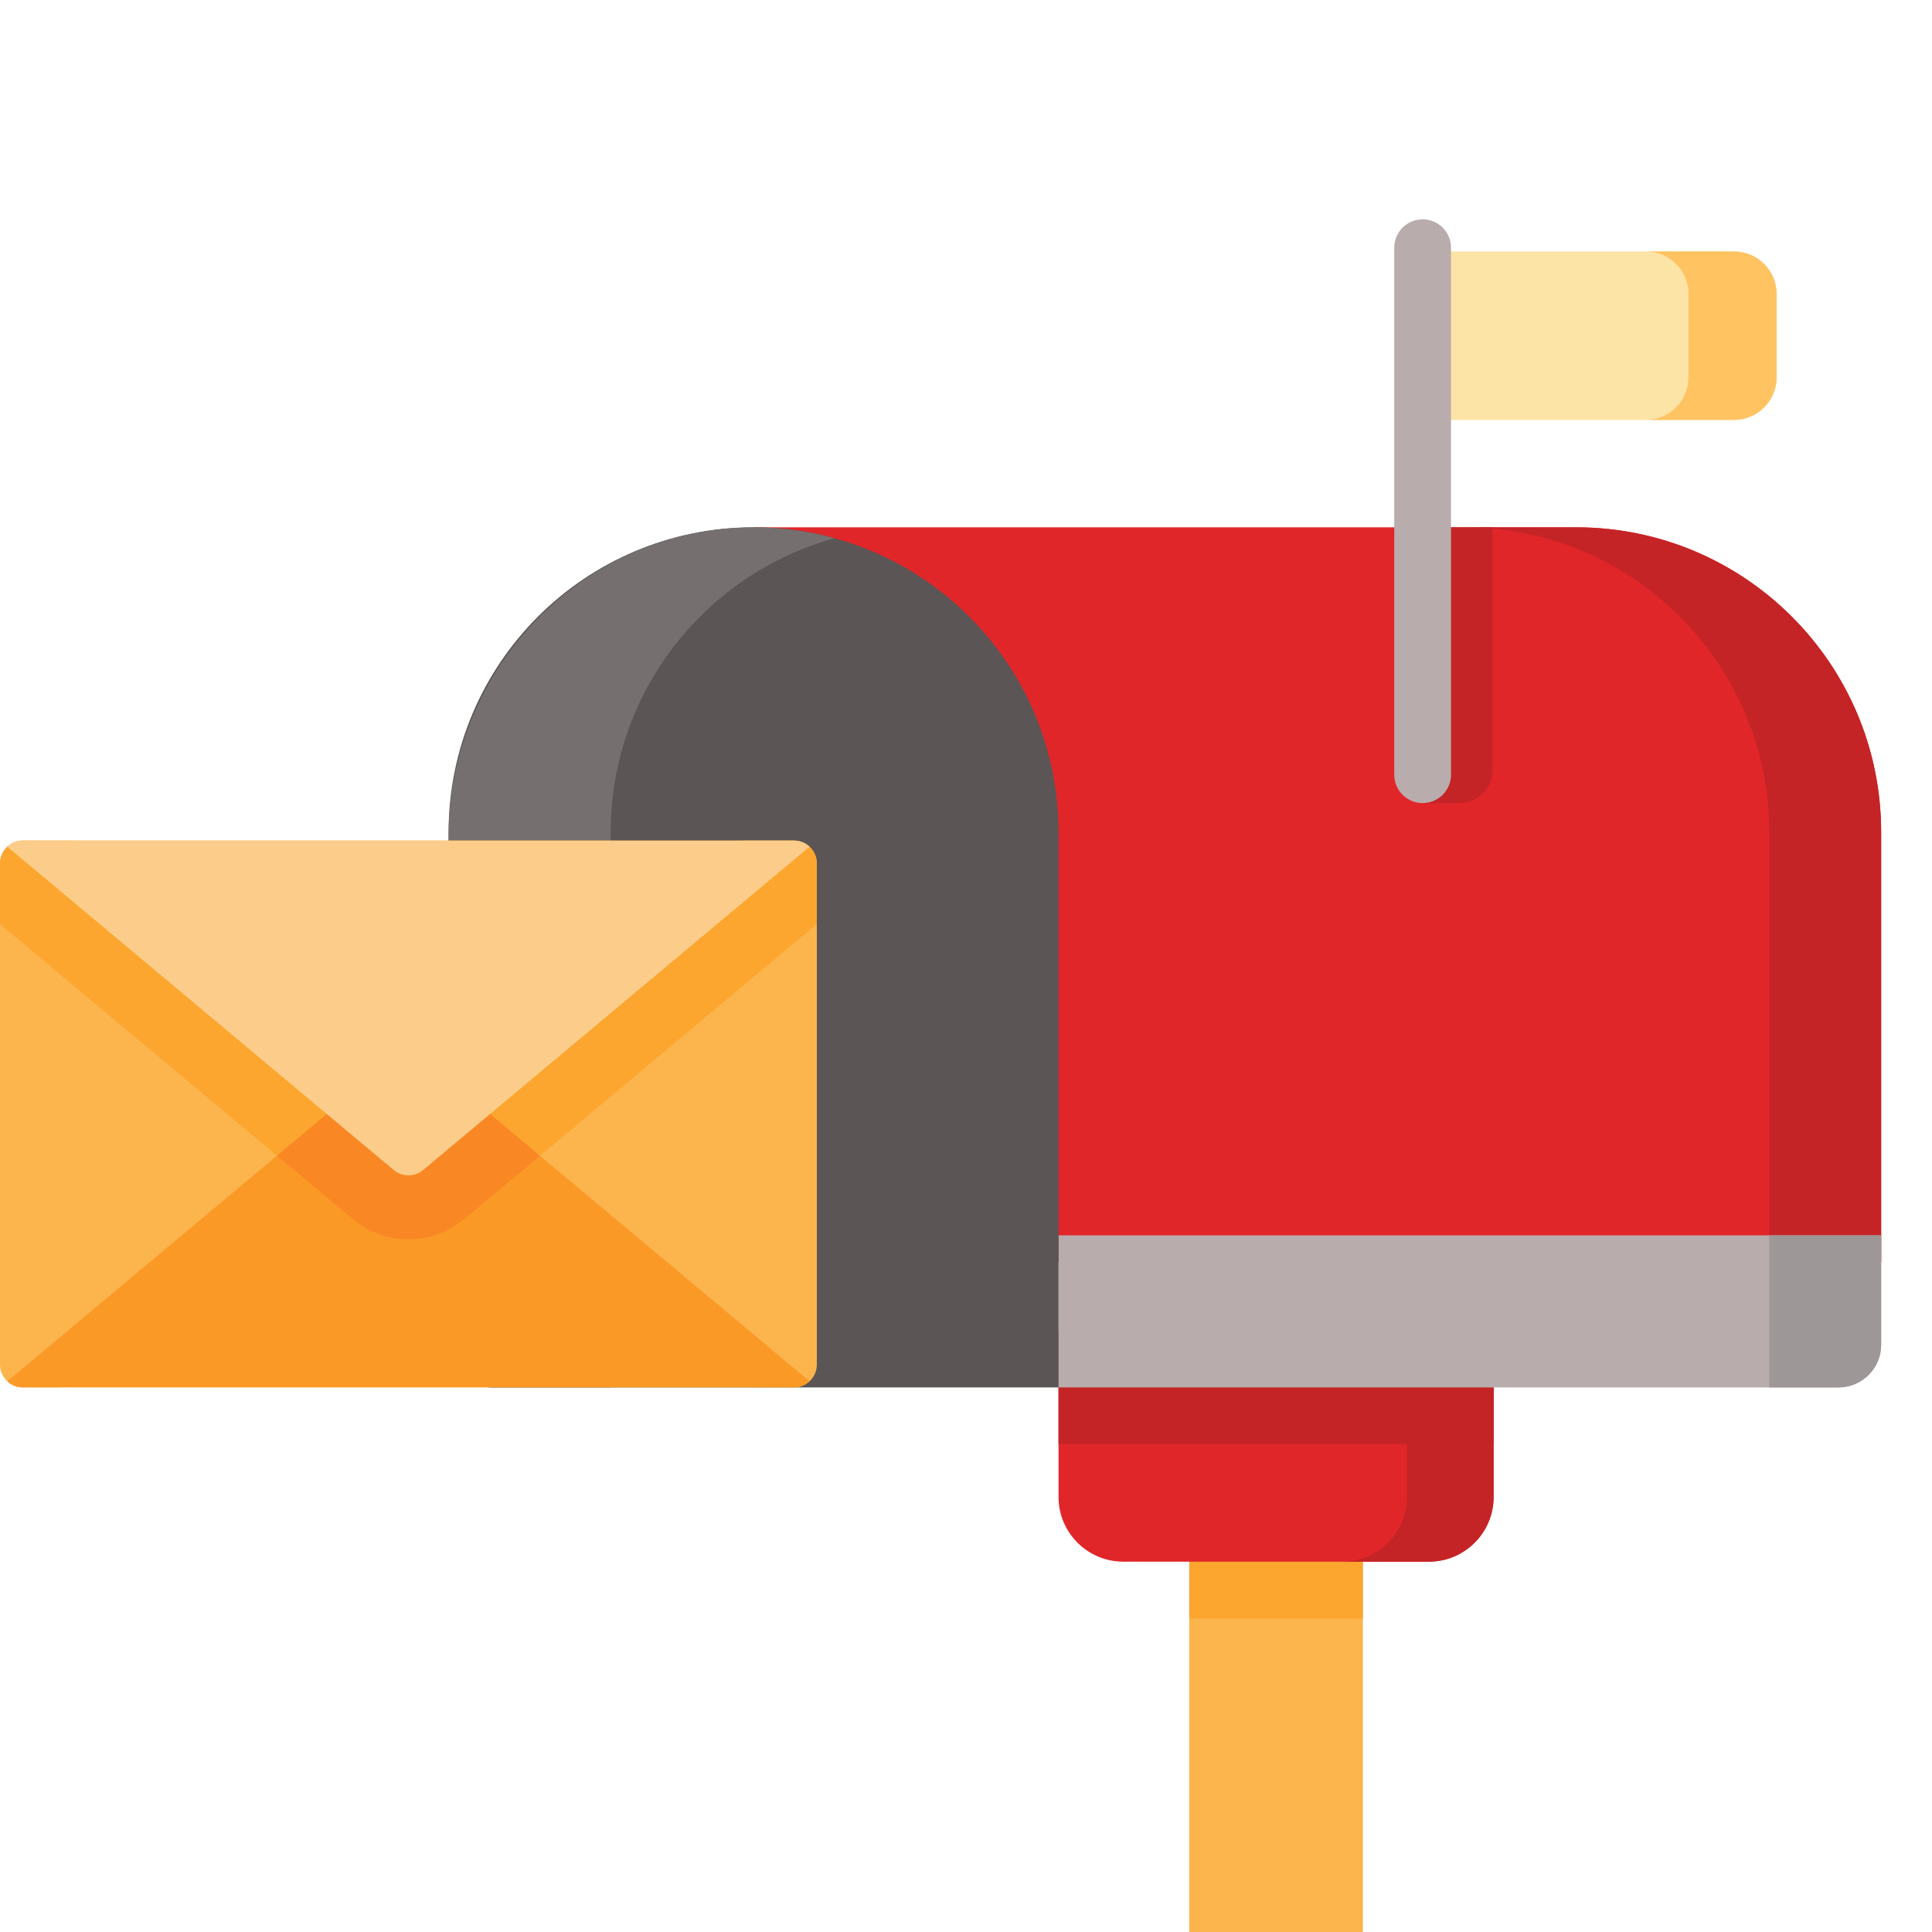
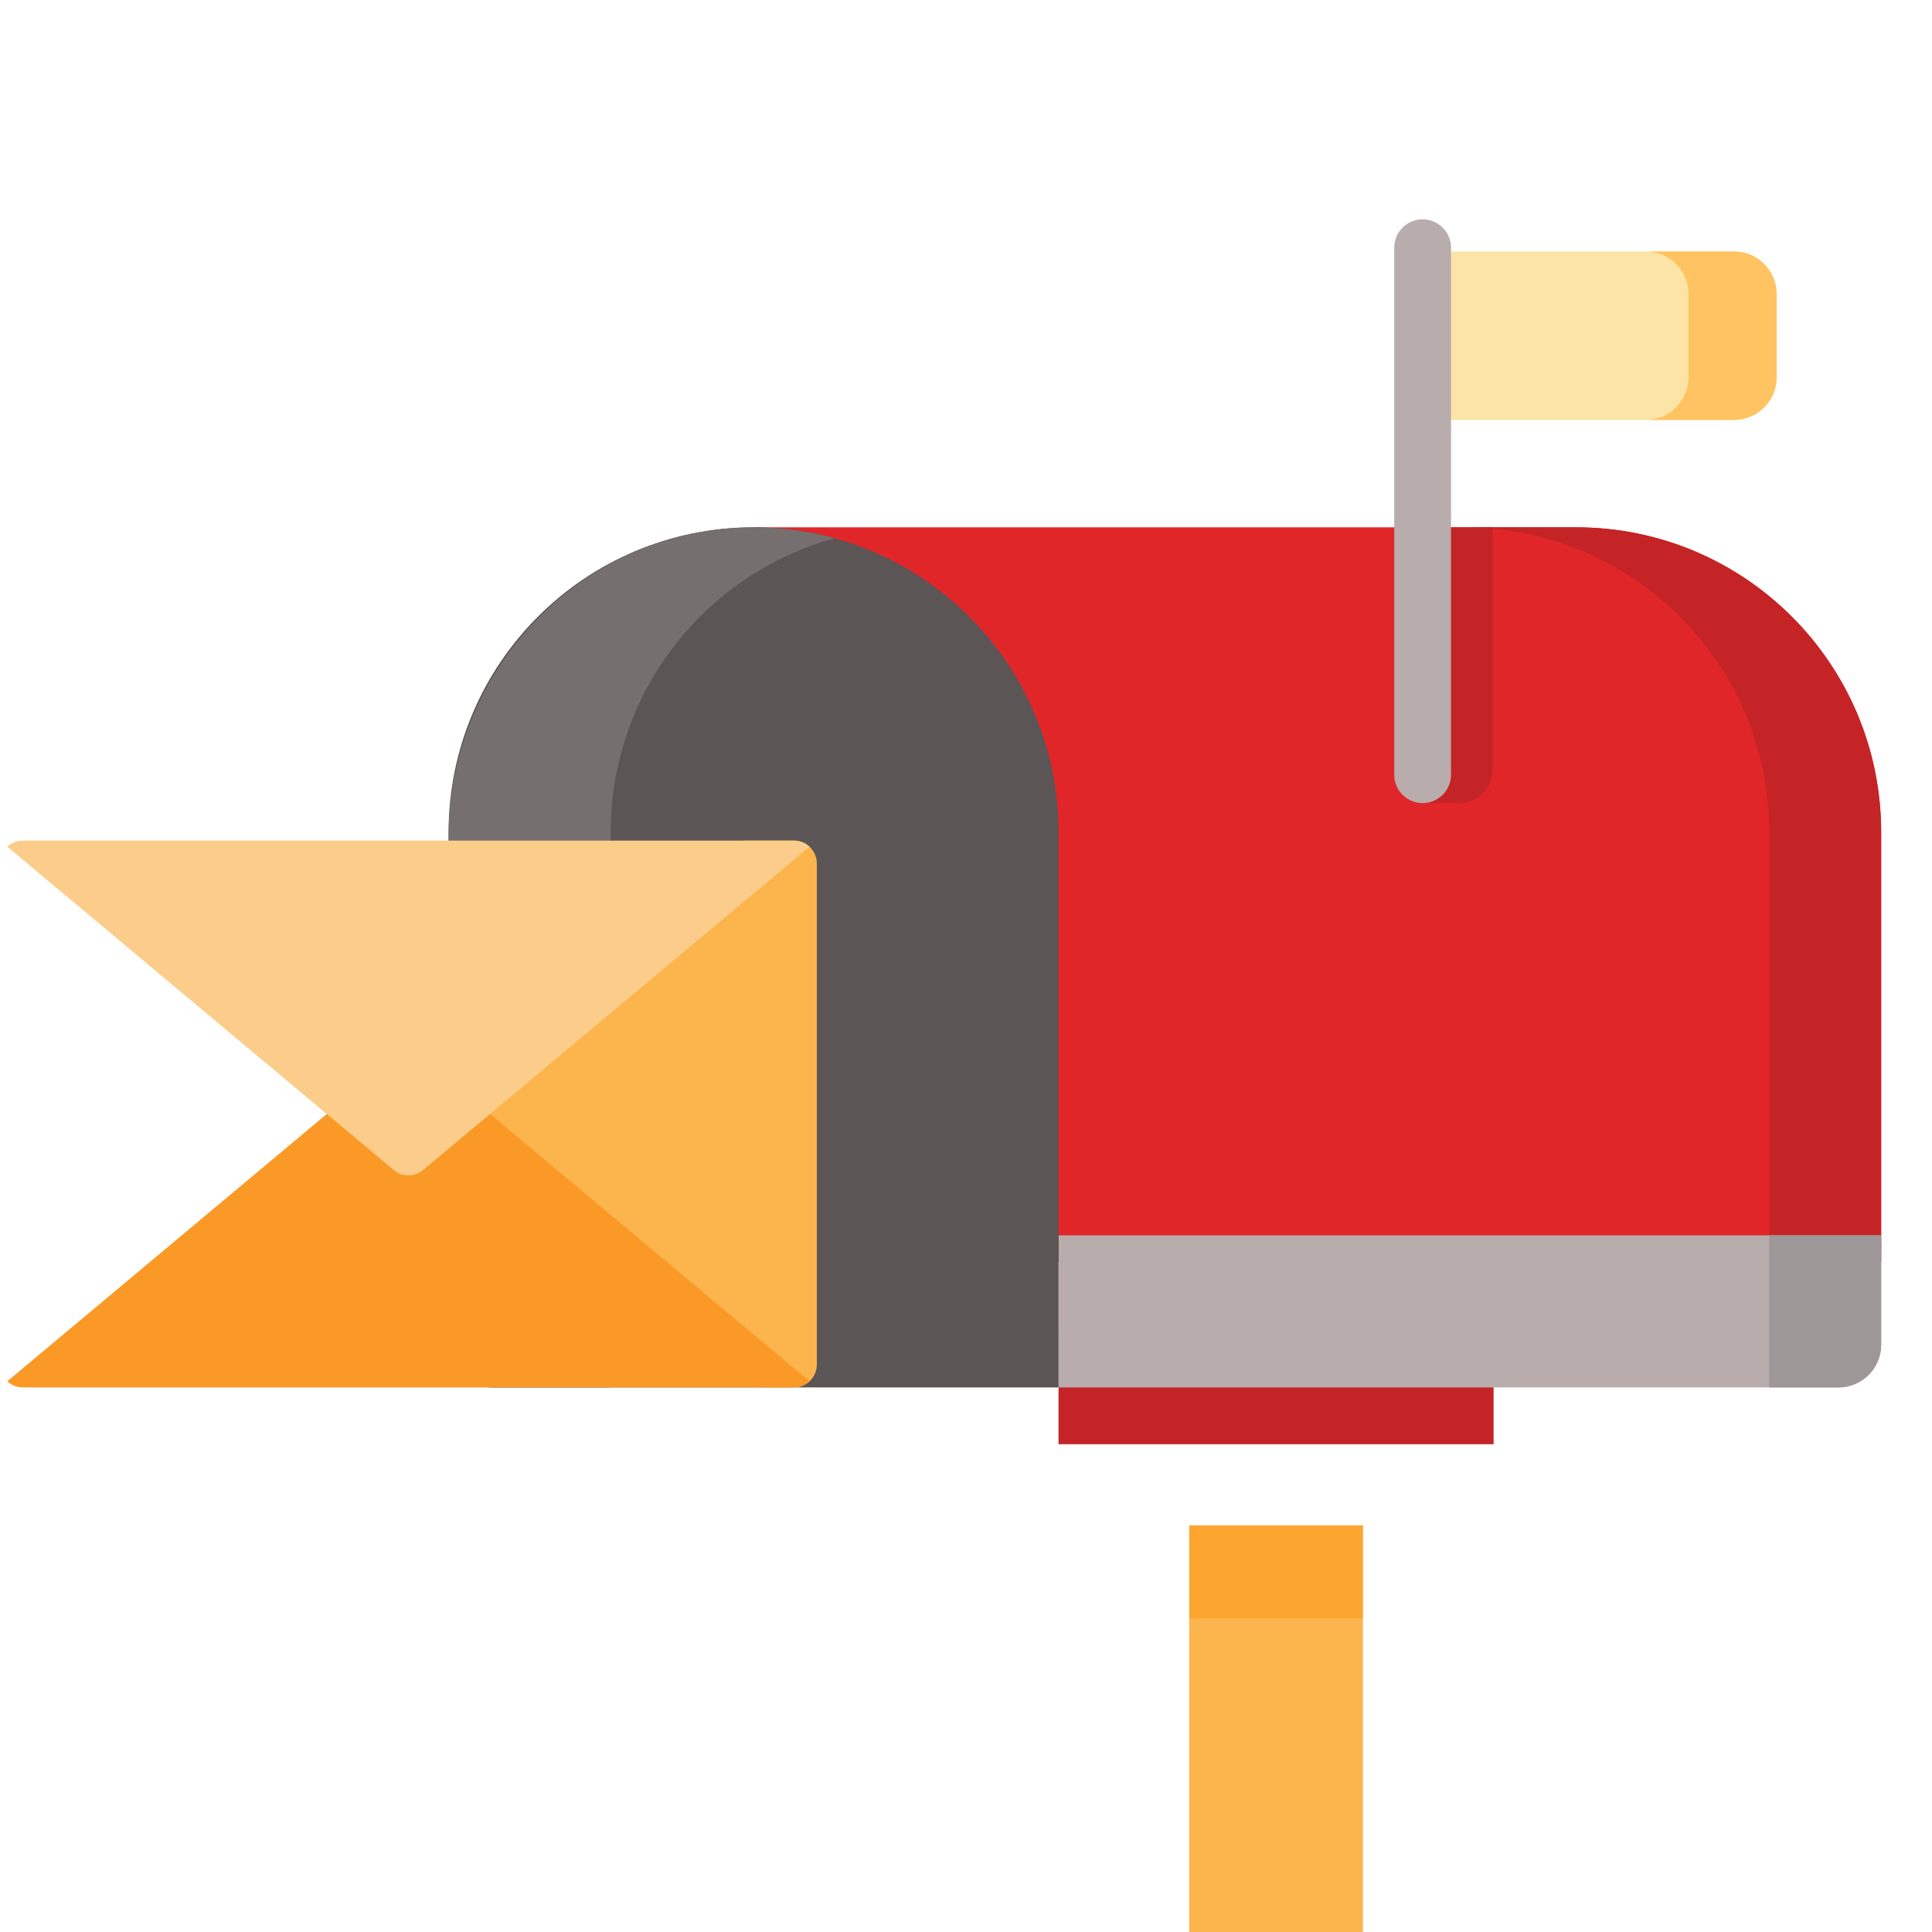
<svg xmlns="http://www.w3.org/2000/svg" width="293" height="293" viewBox="0 0 293 293" fill="none">
  <g clip-path="url(#clip0_3318_1632)">
    <g clip-path="url(#clip1_3318_1632)">
      <path d="M206.688 231.337V295.421C206.688 297.006 205.403 298.291 203.818 298.291H183.227C181.642 298.291 180.357 297.006 180.357 295.421V231.337H206.688Z" fill="#FCB44D" />
      <path d="M180.358 231.337H206.689V245.446H180.358V231.337Z" fill="#FCA62F" />
-       <path d="M226.515 201.906V227.02C226.515 232.438 222.118 236.835 216.699 236.835H170.347C164.928 236.835 160.531 232.438 160.531 227.02V201.906H226.515Z" fill="#E12629" />
      <path d="M160.531 201.906H226.514V219.024H160.531V201.906Z" fill="#C52426" />
-       <path d="M226.516 201.906V227.02C226.516 232.438 222.119 236.835 216.7 236.835H203.532C208.956 236.835 213.348 232.438 213.348 227.02V201.906H226.516Z" fill="#C52426" />
      <path d="M285.289 191.408V126.222C285.289 100.684 264.584 79.968 239.04 79.968H114.282V191.408H285.289Z" fill="#E12629" />
      <path d="M226.366 79.968V116.78C226.366 119.547 224.116 121.797 221.349 121.797H215.752V79.968H226.366Z" fill="#C52426" />
      <path d="M268.309 126.227V191.408H285.289V126.227C285.289 100.683 264.582 79.975 239.039 79.975H222.058C247.603 79.975 268.309 100.681 268.309 126.227Z" fill="#C52426" />
      <path d="M285.29 187.351V203.943C285.29 207.514 282.392 210.412 278.821 210.412H160.533V187.351H285.29V187.351Z" fill="#B9ACAC" />
      <path d="M285.29 187.351V203.943C285.29 207.514 282.392 210.412 278.821 210.412H268.309V187.351H285.29V187.351Z" fill="#9E9797" />
      <path d="M160.533 210.41H74.499C70.927 210.41 68.031 207.514 68.031 203.941V126.225C68.031 100.681 88.738 79.974 114.282 79.974C139.826 79.974 160.533 100.682 160.533 126.225V210.41Z" fill="#5B5555" />
      <path d="M126.573 81.631C106.993 87.013 92.613 104.938 92.613 126.227V210.411H74.5C70.927 210.411 68.032 207.514 68.032 203.942V126.894C68.032 101.283 88.564 80.034 114.174 79.976C118.469 79.966 122.627 80.542 126.573 81.631Z" fill="#756F6F" />
-       <path d="M11.127 127.48L59.632 168.061L9.016 210.409H3.455C2.546 210.409 1.722 210.063 1.109 209.478C0.429 208.848 0 207.951 0 206.954V130.934C0 129.937 0.429 129.04 1.109 128.41C1.722 127.831 2.546 127.48 3.455 127.48H11.127Z" fill="#FCB44D" />
      <path d="M123.879 130.934V206.954C123.879 207.951 123.45 208.848 122.77 209.478C122.157 210.063 121.327 210.409 120.424 210.409H114.863L64.247 168.061L112.751 127.48H120.424C121.327 127.48 122.157 127.831 122.77 128.41C123.45 129.04 123.879 129.937 123.879 130.934Z" fill="#FCB44D" />
-       <path d="M123.875 130.936V140.134L70.379 184.891C68.018 186.864 65.016 187.957 61.937 187.957C58.858 187.957 55.857 186.864 53.496 184.891L0 140.134V130.936C0 129.939 0.427 129.041 1.106 128.413C1.721 127.831 2.549 127.481 3.454 127.481H120.421C121.327 127.481 122.155 127.831 122.769 128.413C123.448 129.041 123.875 129.939 123.875 130.936Z" fill="#FCA62F" />
      <path d="M122.77 209.479C122.155 210.061 121.327 210.41 120.422 210.41H3.455C2.549 210.41 1.721 210.061 1.107 209.479L59.726 160.44C61.007 159.366 62.87 159.366 64.15 160.44L122.77 209.479Z" fill="#FB9927" />
-       <path d="M81.88 175.272L70.379 184.891C68.018 186.864 65.016 187.957 61.937 187.957C58.858 187.957 55.857 186.864 53.496 184.891L41.994 175.272L59.725 160.439C61.006 159.365 62.869 159.365 64.15 160.439L81.88 175.272Z" fill="#F98824" />
      <path d="M122.768 128.41L64.153 177.448C62.871 178.521 61.005 178.521 59.723 177.448L1.108 128.41C1.722 127.833 2.547 127.485 3.455 127.485H120.421C121.329 127.485 122.154 127.833 122.768 128.41Z" fill="#FCCD8A" />
      <path d="M64.246 168.061L64.151 168.139C62.869 169.215 61.003 169.215 59.721 168.139L59.632 168.061L59.727 167.983C61.008 166.908 62.869 166.908 64.151 167.983L64.246 168.061Z" fill="#FCCD8A" />
      <path d="M262.971 63.685H215.75V38.134H262.971C266.544 38.134 269.44 41.03 269.44 44.603V57.217C269.441 60.789 266.544 63.685 262.971 63.685Z" fill="#FCE4A6" />
      <path d="M269.441 44.603V57.217C269.441 60.787 266.543 63.685 262.972 63.685H249.602C253.179 63.685 256.07 60.787 256.07 57.217V44.603C256.07 41.032 253.178 38.134 249.602 38.134H262.972C266.543 38.134 269.441 41.032 269.441 44.603Z" fill="#FFC361" />
      <path d="M215.751 121.794C213.373 121.794 211.446 119.867 211.446 117.489V37.567C211.446 35.189 213.373 33.263 215.751 33.263C218.129 33.263 220.056 35.19 220.056 37.567V117.489C220.056 119.867 218.129 121.794 215.751 121.794Z" fill="#B9ACAC" />
    </g>
  </g>
  <defs>
    <clipPath id="clip0_3318_1632">
      <rect width="293" height="293" fill="white" />
    </clipPath>
    <clipPath id="clip1_3318_1632">
      <rect width="285.289" height="285.289" fill="white" transform="translate(0 23.132)" />
    </clipPath>
  </defs>
</svg>